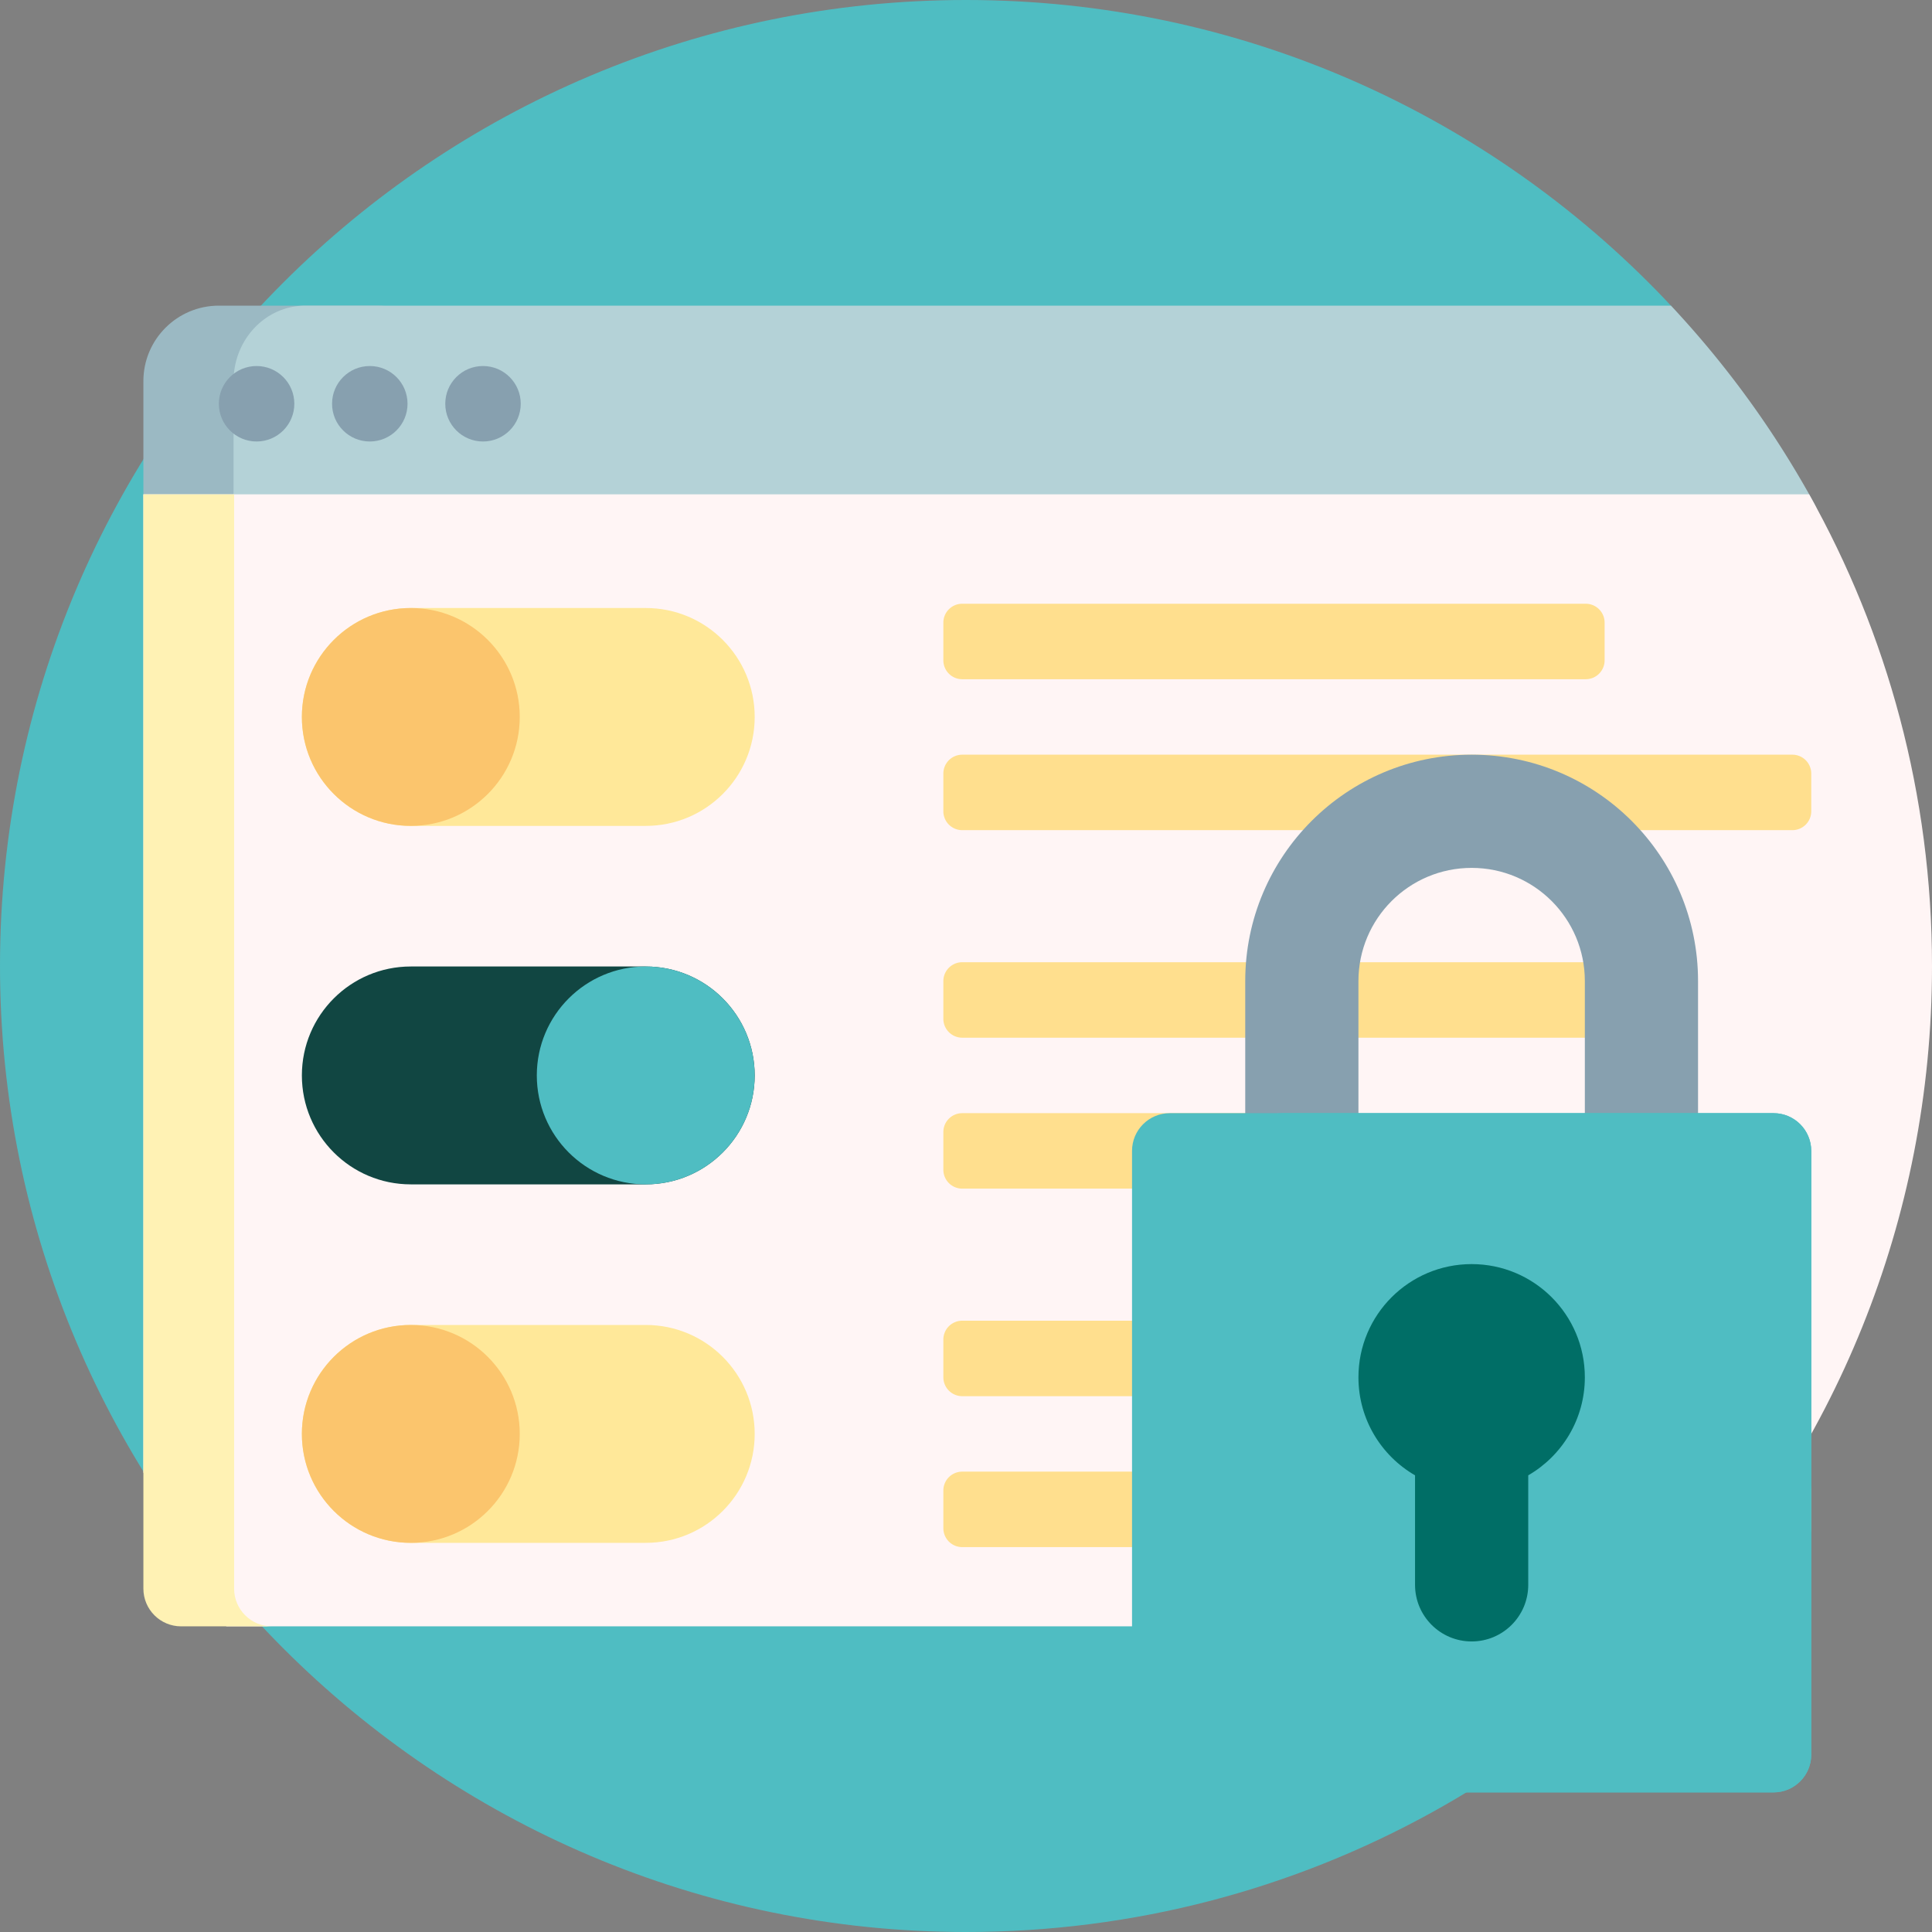
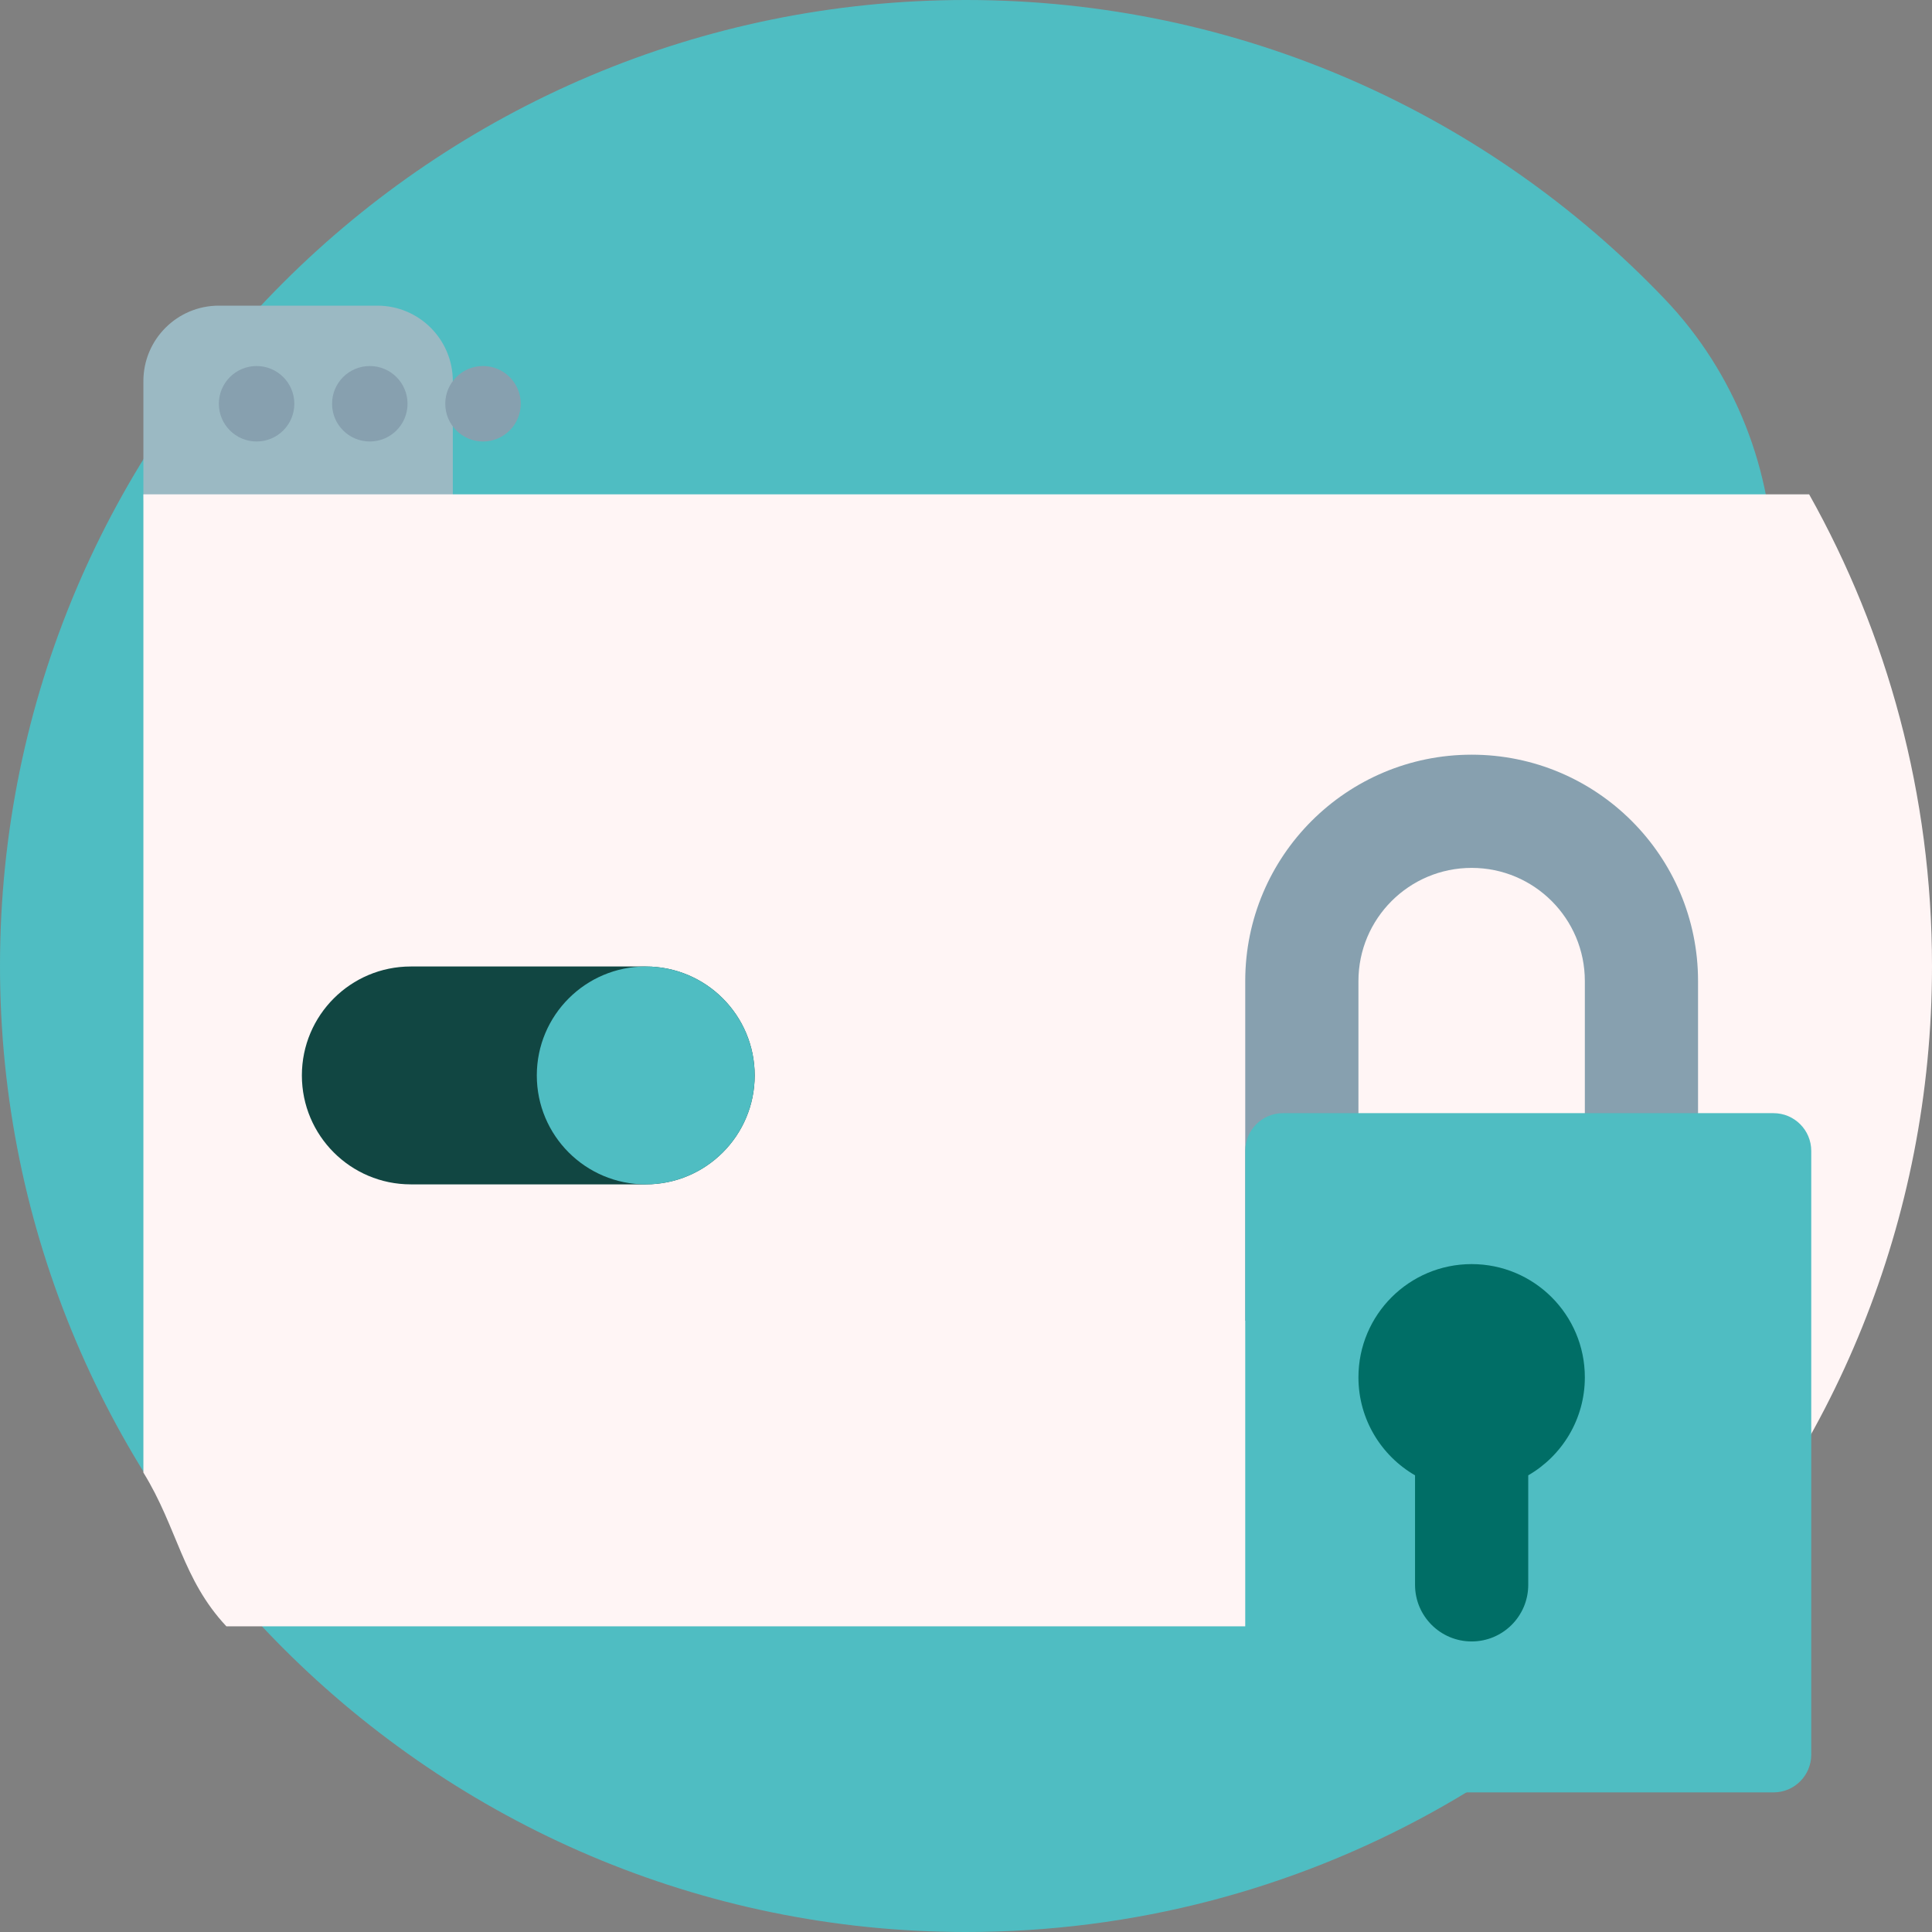
<svg xmlns="http://www.w3.org/2000/svg" version="1.1" width="512" height="512" x="0" y="0" viewBox="0 0 512 512" style="enable-background:new 0 0 512 512" xml:space="preserve" class="">
  <rect x="0" y="0" width="512" height="512" fill="#808080" stroke="none" />
  <g>
    <path d="M470 396.518C424.235 466.074 345.487 512 256.001 512 114.941 512-.068 396.934 0 255.874.068 114.547 114.657 0 256 0c72.852 0 138.587 30.438 185.202 79.286C459.816 98.792 470 124.849 470 151.811v244.707z" style="" fill="#4fbdc2" data-original="#003c79" class="" opacity="1" />
    <path d="M100 151H58c-11.046 0-20-8.954-20-20v-30c0-11.046 8.954-20 20-20h42c11.046 0 20 8.954 20 20v30c0 11.046-8.954 20-20 20z" style="" fill="#9bb9c3" data-original="#9bb9c3" />
-     <path d="M80.932 151c-10.512 0-19.034-8.954-19.034-20v-30c0-11.046 8.522-20 19.034-20H442.823a256.944 256.944 0 0 1 37.883 52.261c4.372 7.984-1.445 17.739-10.548 17.739H80.932z" style="" fill="#b4d2d7" data-original="#b4d2d7" />
    <path d="M78 107c0 5.523-4.477 10-10 10s-10-4.477-10-10 4.477-10 10-10 10 4.477 10 10zm50-10c-5.523 0-10 4.477-10 10s4.477 10 10 10 10-4.477 10-10-4.477-10-10-10zm-30 0c-5.523 0-10 4.477-10 10s4.477 10 10 10 10-4.477 10-10-4.477-10-10-10z" style="" fill="#87a0af" data-original="#87a0af" />
    <path d="M479.439 131C500.166 167.971 512 210.6 512 256c0 67.685-26.28 129.223-69.177 175H60c-11.693-12.478-12.973-26.125-22-40.752V131h441.439z" style="" fill="#fff5f5" data-original="#fff5f5" />
-     <path d="M72.043 431H48c-5.523 0-10-4.477-10-10V131h24.043v290c0 5.523 4.478 10 10 10z" style="" fill="#fff2b4" data-original="#fff2b4" />
-     <path d="M171.13 218.87h-62.26C92.926 218.87 80 205.944 80 190s12.926-28.87 28.87-28.87h62.26c15.944 0 28.87 12.926 28.87 28.87s-12.926 28.87-28.87 28.87zM200 380c0-15.944-12.926-28.87-28.87-28.87h-62.26C92.926 351.13 80 364.056 80 380s12.926 28.87 28.87 28.87h62.26c15.944 0 28.87-12.926 28.87-28.87z" style="" fill="#ffe899" data-original="#ffe899" />
-     <path d="M137.74 190c0 15.944-12.926 28.87-28.87 28.87S80 205.944 80 190s12.926-28.87 28.87-28.87 28.87 12.926 28.87 28.87zm-28.87 161.13C92.926 351.13 80 364.056 80 380s12.926 28.87 28.87 28.87 28.87-12.926 28.87-28.87-12.926-28.87-28.87-28.87z" style="" fill="#fbc56d" data-original="#fbc56d" />
-     <path d="M250 175v-10a5 5 0 0 1 5-5h165.238a5 5 0 0 1 5 5v10a5 5 0 0 1-5 5H255a5 5 0 0 1-5-5zm225 25H255a5 5 0 0 0-5 5v10a5 5 0 0 0 5 5h220a5 5 0 0 0 5-5v-10a5 5 0 0 0-5-5zM255 370h165.238a5 5 0 0 0 5-5v-10a5 5 0 0 0-5-5H255a5 5 0 0 0-5 5v10a5 5 0 0 0 5 5zm220 20H255a5 5 0 0 0-5 5v10a5 5 0 0 0 5 5h220a5 5 0 0 0 5-5v-10a5 5 0 0 0-5-5zM255 275h165.238a5 5 0 0 0 5-5v-10a5 5 0 0 0-5-5H255a5 5 0 0 0-5 5v10a5 5 0 0 0 5 5zm91 20h-91a5 5 0 0 0-5 5v10a5 5 0 0 0 5 5h91a5 5 0 0 0 5-5v-10a5 5 0 0 0-5-5z" style="" fill="#ffdf8e" data-original="#ffdf8e" />
+     <path d="M72.043 431H48c-5.523 0-10-4.477-10-10V131v290c0 5.523 4.478 10 10 10z" style="" fill="#fff2b4" data-original="#fff2b4" />
    <path d="M171.13 313.87h-62.26C92.926 313.87 80 300.944 80 285s12.926-28.87 28.87-28.87h62.26c15.944 0 28.87 12.926 28.87 28.87s-12.926 28.87-28.87 28.87z" style="" fill="#114642" data-original="#97d4b8" class="" opacity="1" />
    <path d="M171.13 313.87c-15.945 0-28.87-12.926-28.87-28.87s12.926-28.87 28.87-28.87S200 269.056 200 285s-12.926 28.87-28.87 28.87z" style="" fill="#4fbdc2" data-original="#22b27f" class="" opacity="1" />
    <path d="M390 200c33.137 0 60 26.863 60 60v90h-30v-90c0-16.569-13.431-30-30-30-16.569 0-30 13.431-30 30v90h-30v-90c0-33.137 26.863-60 60-60z" style="" fill="#87a0af" data-original="#87a0af" />
-     <path d="M470 475H310c-5.523 0-10-4.477-10-10V305c0-5.523 4.477-10 10-10h160c5.523 0 10 4.477 10 10v160c0 5.523-4.477 10-10 10z" style="" fill="#4fbdc2" data-original="#09a66d" class="" opacity="1" />
    <path d="M470 475H340c-5.523 0-10-4.477-10-10V305c0-5.523 4.477-10 10-10h130c5.523 0 10 4.477 10 10v160c0 5.523-4.477 10-10 10z" style="" fill="#4fbdc2" data-original="#22b27f" class="" opacity="1" />
    <path d="M405 390.977V420c0 8.284-6.716 15-15 15s-15-6.716-15-15v-29.023c-8.964-5.188-15-14.874-15-25.977 0-16.569 13.431-30 30-30s30 13.431 30 30c0 11.102-6.036 20.789-15 25.977z" style="" fill="#006e66" data-original="#006e66" class="" />
  </g>
</svg>